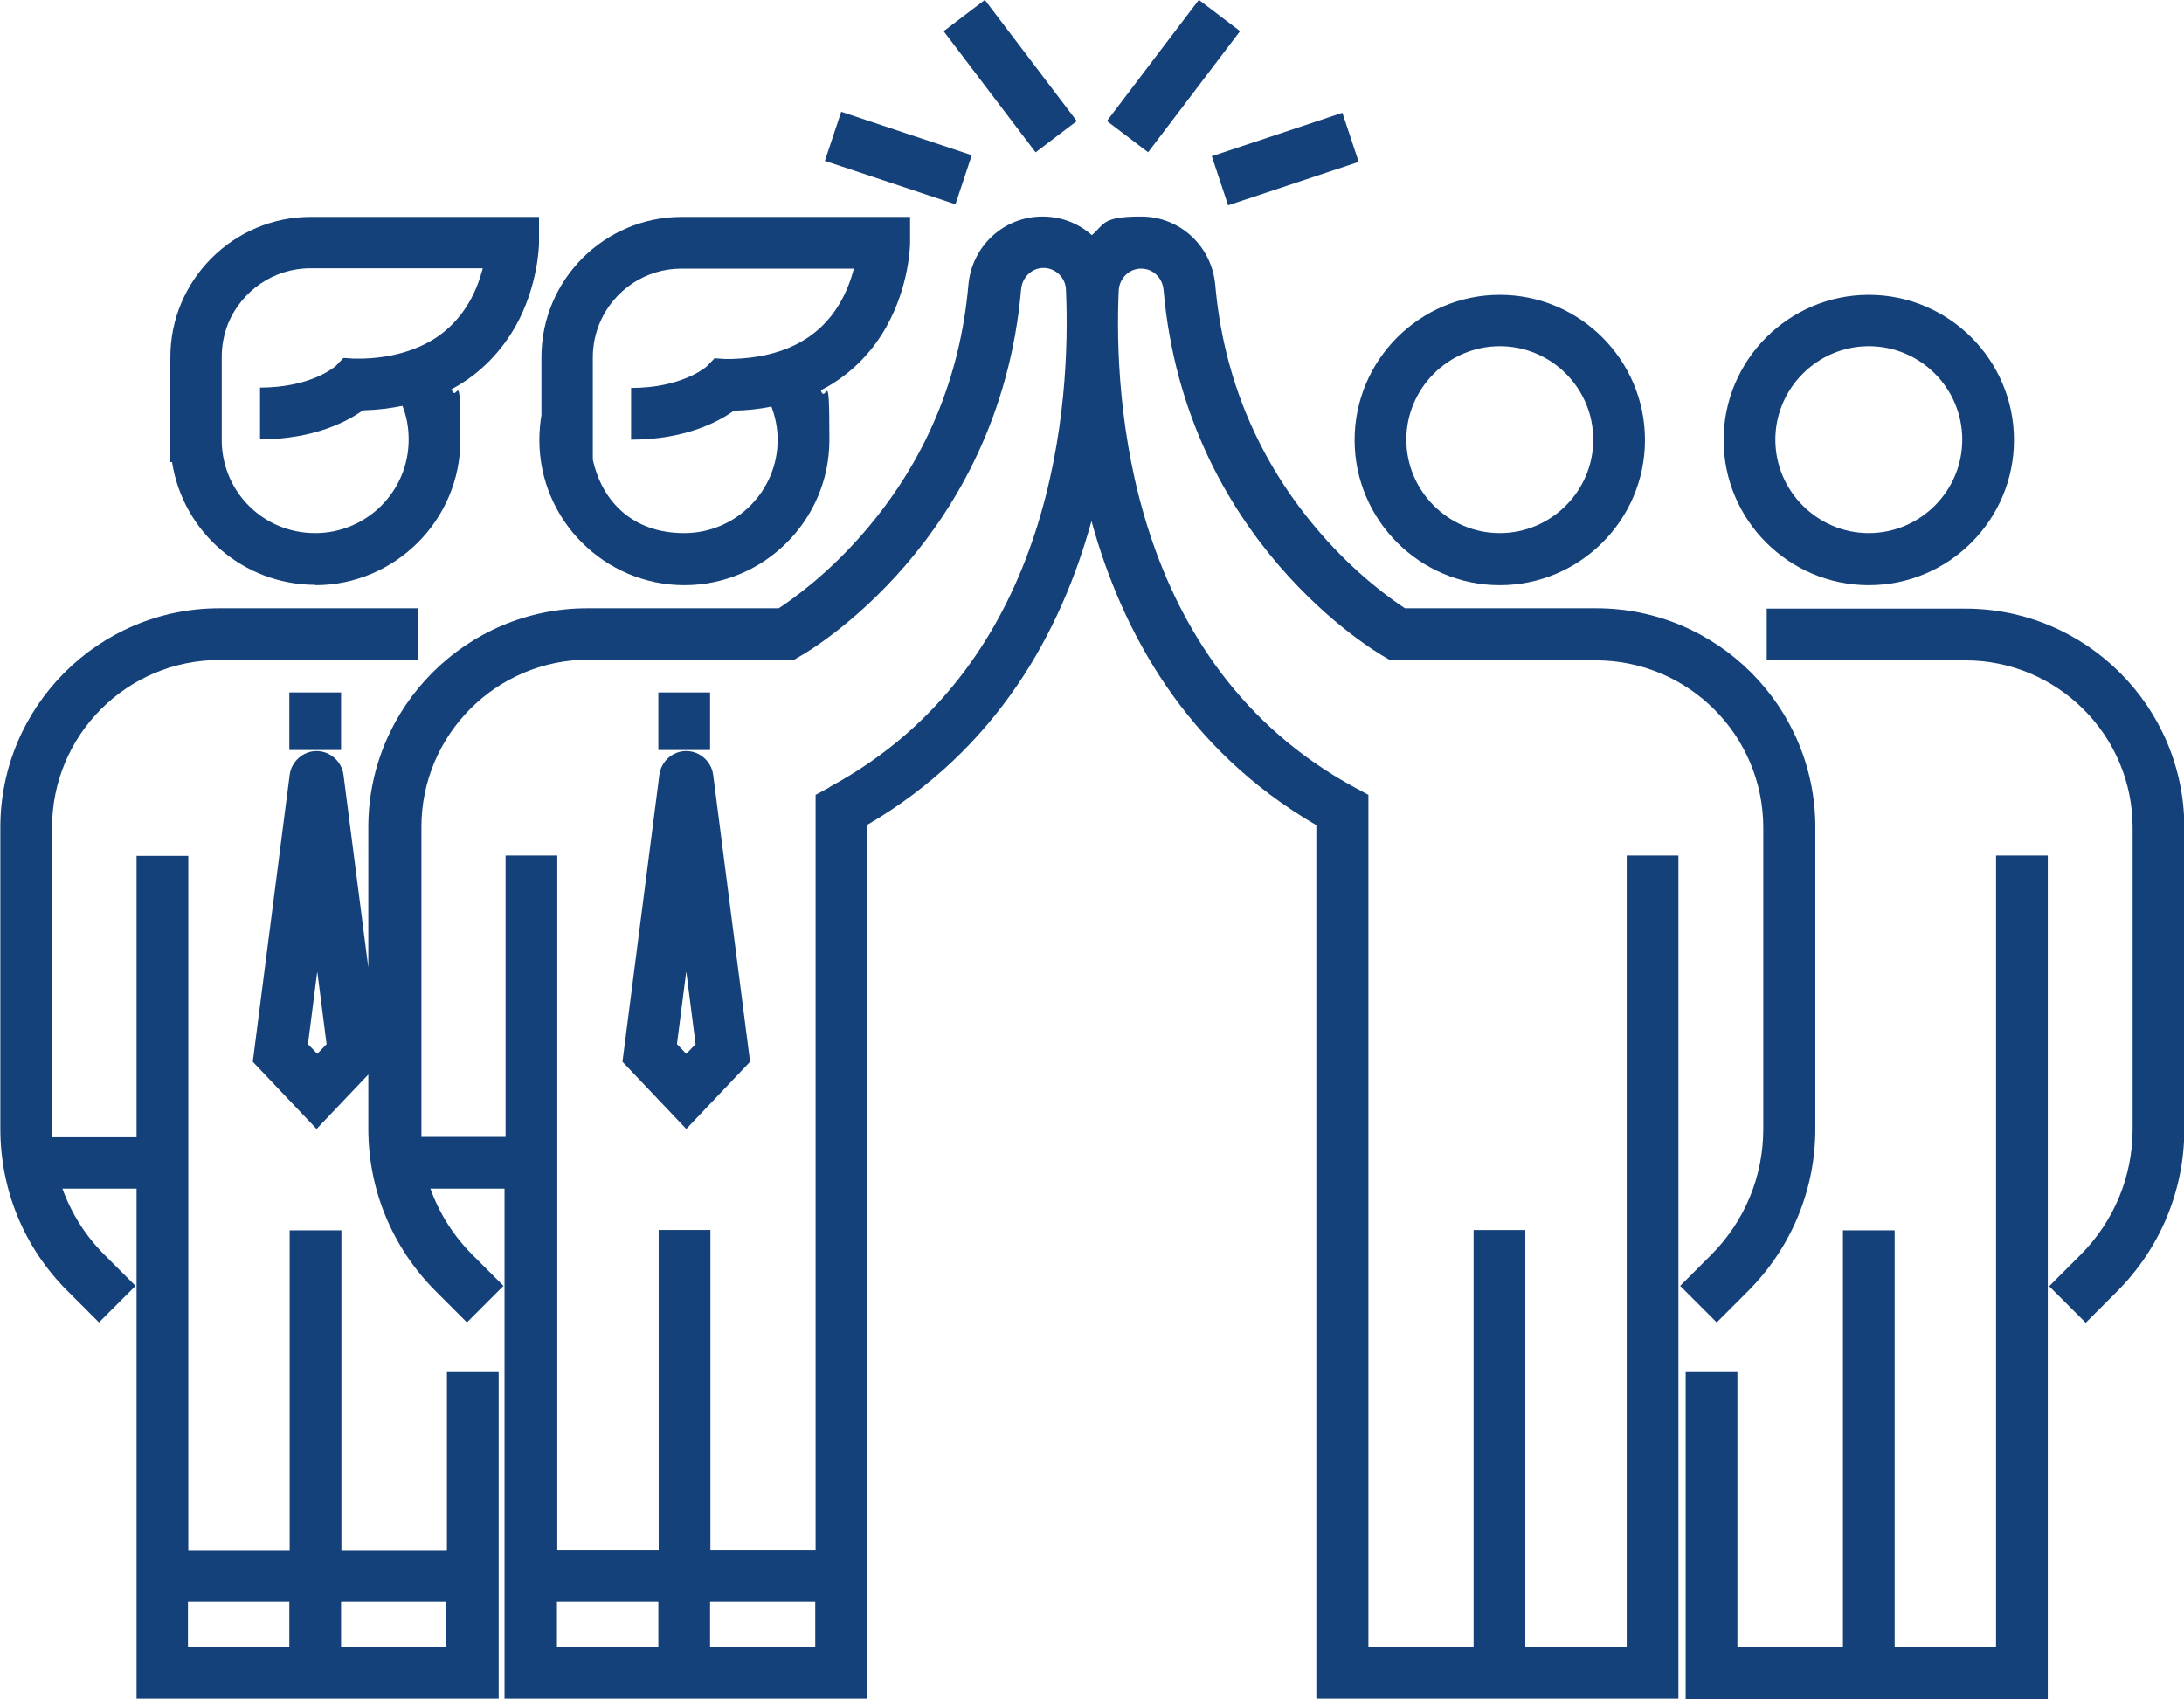
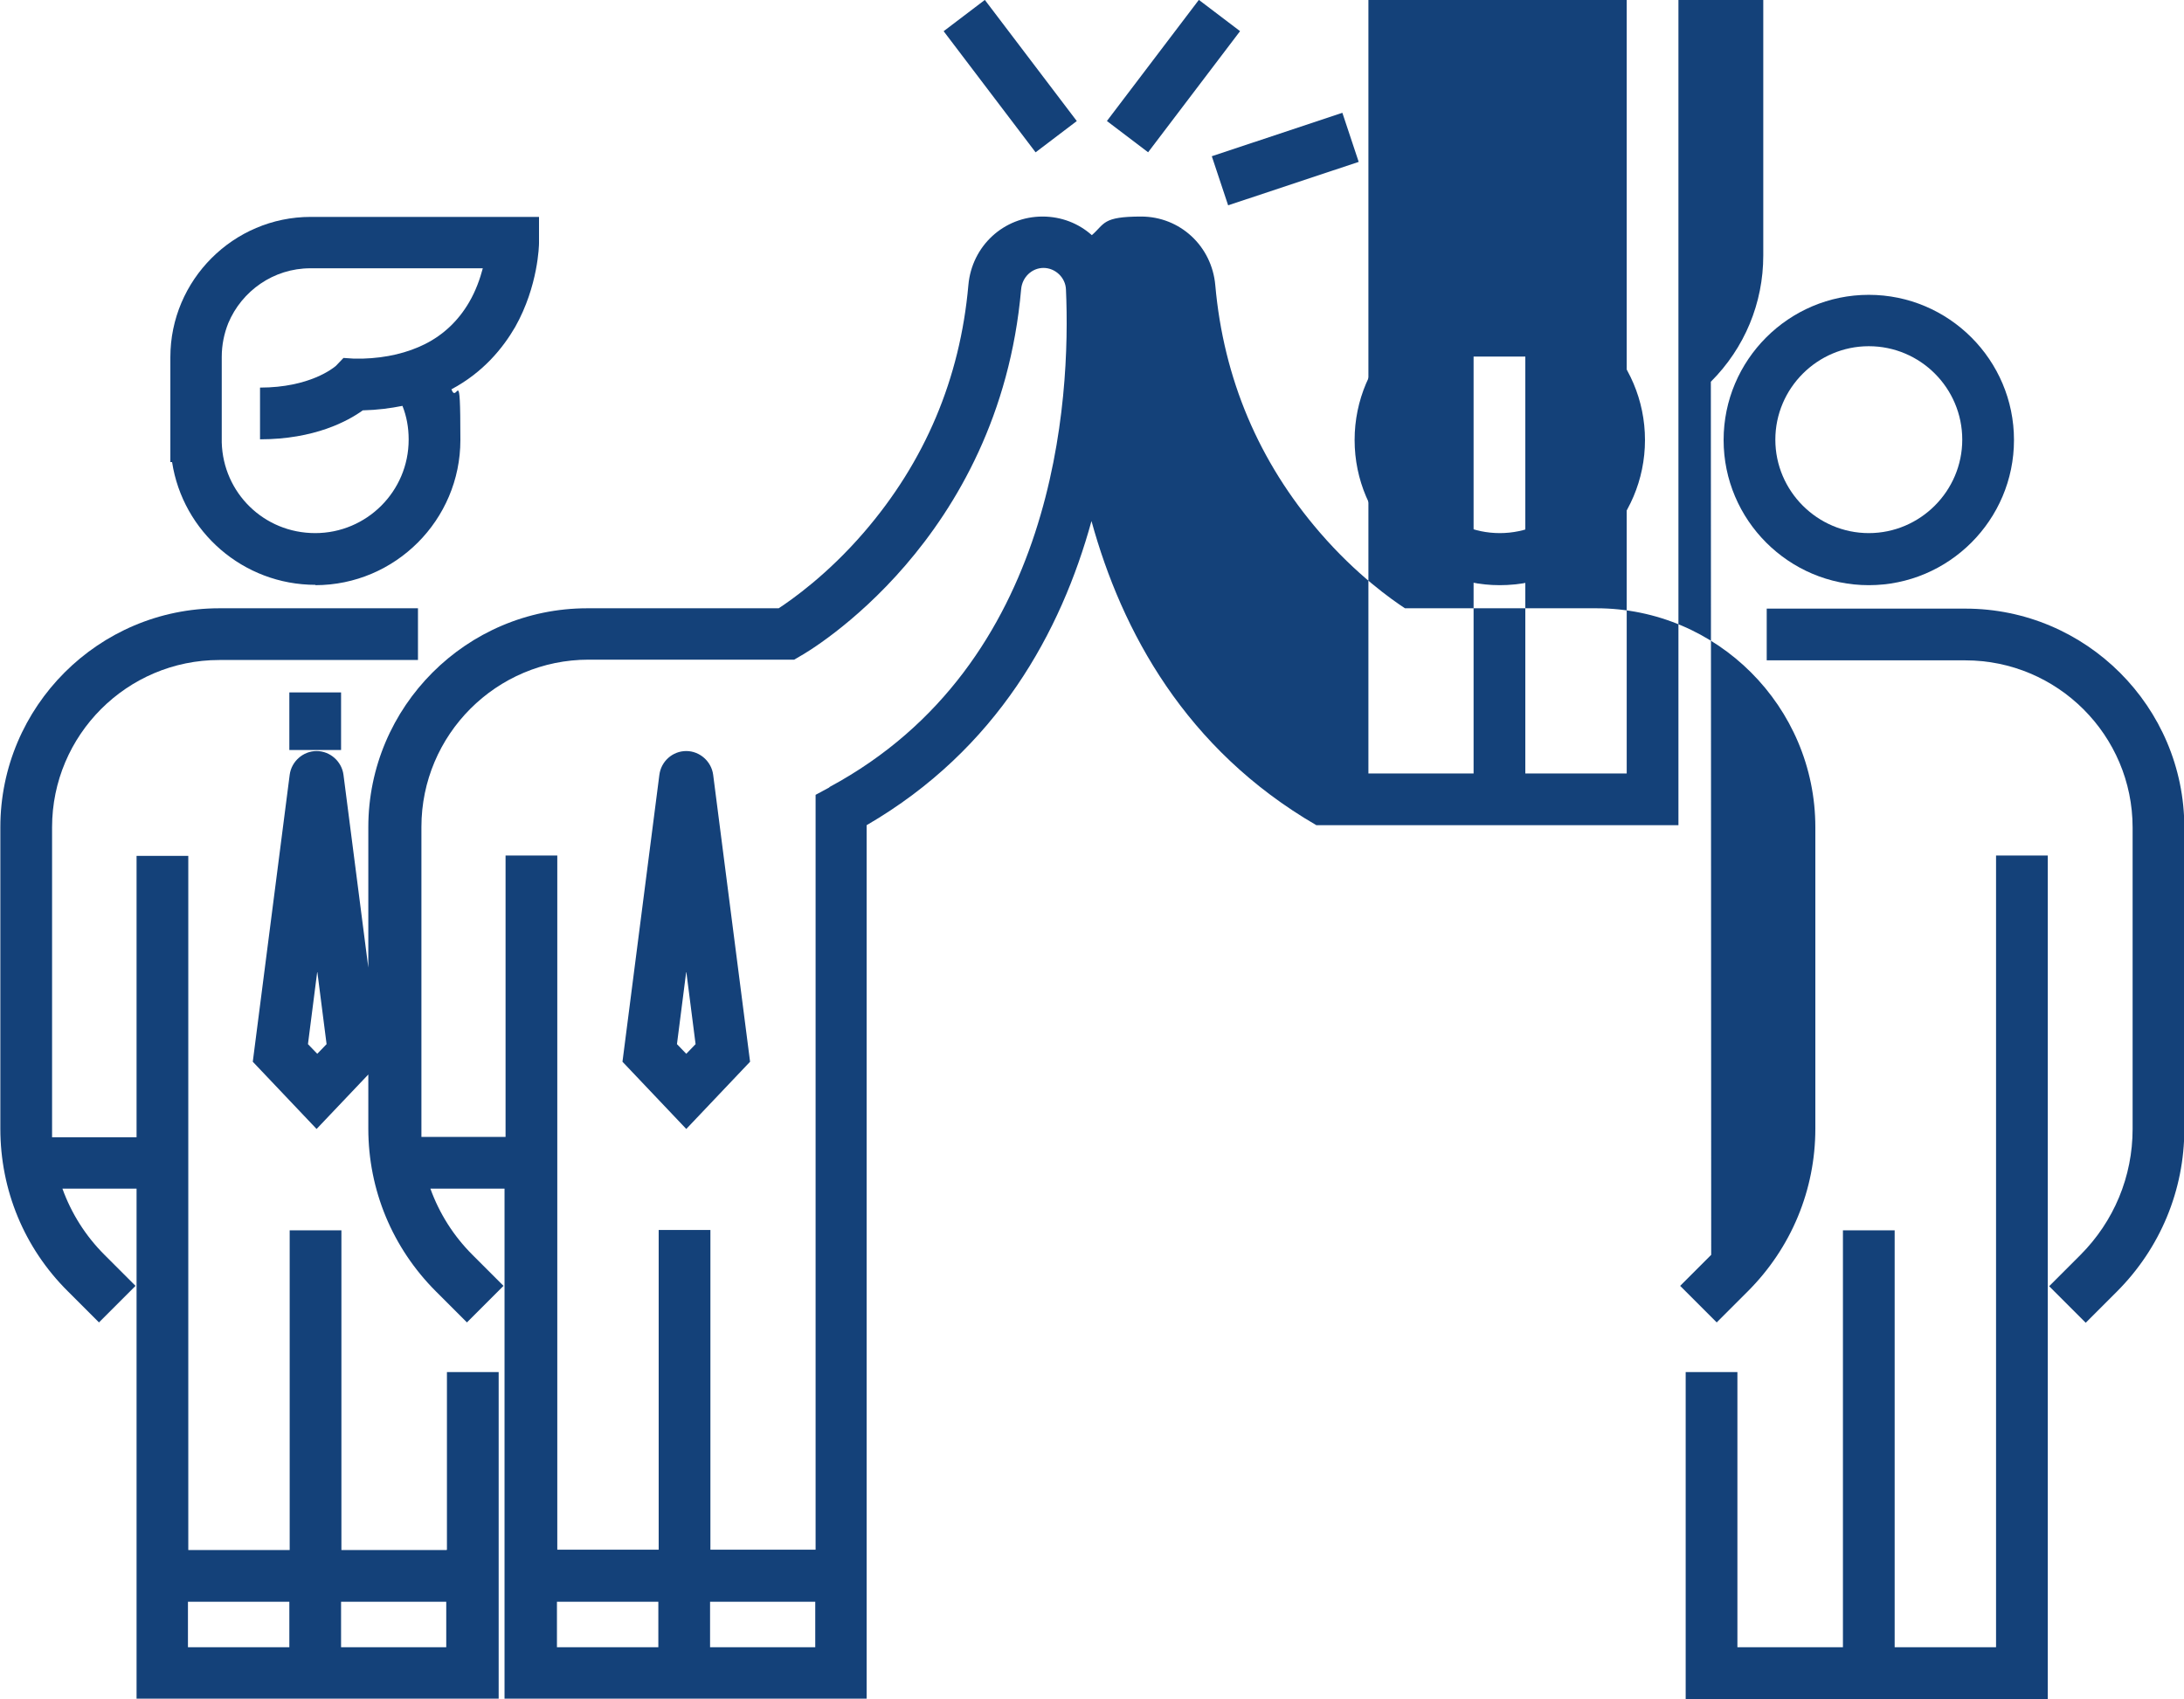
<svg xmlns="http://www.w3.org/2000/svg" id="Layer_4" version="1.1" viewBox="0 0 633.3 492.7">
  <defs>
    <style>
      .st0 {
        fill: #144179;
      }
    </style>
  </defs>
  <path class="st0" d="M129.5,449.5h-30.5v-92.7h-15v92.7h-29.4v-201.3h-15v81.6H15.1c0-.8,0-1.6,0-2.5v-87.4c0-26.7,21.7-48.5,48.5-48.5h57.6v-15h-57.6c-35,0-63.5,28.5-63.5,63.5v87.4c0,17.8,6.9,34.6,19.6,47.2l9,9,10.6-10.6-9-9c-5.5-5.5-9.6-12-12.2-19.2h21.5v147.9h105v-94.7h-15v51.5h0ZM54.5,464.5h29.4v13.2h-29.4v-13.2ZM98.9,477.7v-13.2h30.5v13.2h-30.5Z" />
  <path class="st0" d="M91.4,169.7c23.2,0,42.1-18.9,42.1-42.1s-.9-10.1-2.6-14.7c9.2-4.9,14.9-11.9,18.5-18.1,6.7-11.9,6.9-23.8,6.9-24.3v-7.6c0,0-66.2,0-66.2,0-22.4,0-40.7,18.3-40.7,40.7v30.4h.5c3.1,20.2,20.6,35.6,41.6,35.6h0ZM118.5,127.5c0,15-12.2,27.1-27.1,27.1s-26.7-11.7-27.1-26.3c0-.3,0-.5,0-.8v-24c0-3.5.7-6.8,1.9-9.8h0c3.9-9.3,13.1-15.9,23.8-15.9h50c-.8,3-2,6.5-4,9.9-3.1,5.3-7.4,9.4-12.8,12.1-5,2.5-11.1,4-18,4.2-.8,0-1.7,0-2.6,0l-3-.2-2.2,2.3c-.7.6-7.6,6.3-22,6.3v15c15.8,0,25.5-5.3,29.8-8.4,4.2-.1,8-.6,11.5-1.3,1.2,3,1.8,6.3,1.8,9.7h0Z" />
  <polygon class="st0" points="578.8 477.7 549.4 477.7 549.4 356.8 534.4 356.8 534.4 477.7 503.8 477.7 503.8 397.9 488.8 397.9 488.8 492.7 593.8 492.7 593.8 248.1 578.8 248.1 578.8 477.7" />
  <path class="st0" d="M569.9,176.5h-57.6v15h57.6c26.7,0,48.5,21.7,48.5,48.5v87.4c0,13.8-5.4,26.8-15.2,36.6l-9,9,10.6,10.6,9-9c12.6-12.6,19.6-29.4,19.6-47.2v-87.4c0-35-28.5-63.5-63.5-63.5h0Z" />
  <path class="st0" d="M541.9,169.7c23.2,0,42.1-18.9,42.1-42.1s-18.9-42.1-42.1-42.1-42.1,18.9-42.1,42.1,18.9,42.1,42.1,42.1ZM541.9,100.4c15,0,27.1,12.2,27.1,27.1s-12.2,27.1-27.1,27.1-27.1-12.2-27.1-27.1,12.2-27.1,27.1-27.1h0Z" />
-   <path class="st0" d="M198.4,169.7c23.2,0,42.1-18.9,42.1-42.1s-.9-9.9-2.5-14.4c9.5-4.9,15.4-12,19-18.4,6.7-11.9,6.9-23.8,6.9-24.3v-7.6c0,0-66.2,0-66.2,0-22.5,0-40.7,18.3-40.7,40.7v16.8c-.4,2.3-.6,4.8-.6,7.2,0,23.2,18.9,42.1,42.1,42.1h0ZM225.5,127.5c0,15-12.2,27.1-27.1,27.1s-23.8-9.1-26.5-21.3v-29.7c0-3.7.8-7.2,2.2-10.4,4-9,13-15.3,23.5-15.3h50c-.8,3-2,6.5-4,9.9-3.2,5.5-7.6,9.6-13.2,12.3-5.1,2.5-11.2,3.8-18.2,4-.6,0-1.3,0-2,0l-3-.2-2.2,2.3c-.7.6-7.6,6.3-22,6.3v15c15.8,0,25.5-5.3,29.8-8.4,3.9-.1,7.6-.5,10.9-1.2,1.1,3,1.8,6.2,1.8,9.6h0Z" />
-   <path class="st0" d="M496.2,363.9l-9,9,10.6,10.6,9-9c12.6-12.6,19.6-29.4,19.6-47.2v-87.4c0-35-28.5-63.5-63.5-63.5h-55.5c-3.8-2.5-14.1-9.7-24.7-22-17.7-20.5-27.9-44.6-30.3-71.7-1-11.3-10.2-19.9-21.5-19.9s-10.5,2.1-14.3,5.4c-3.8-3.4-8.8-5.4-14.3-5.4-11.2,0-20.5,8.5-21.5,19.9-2.4,27.1-12.6,51.2-30.3,71.7-10.6,12.3-20.9,19.5-24.7,22h-55.5c-35,0-63.5,28.5-63.5,63.5v40.7l-7.2-55.9c-.5-3.9-3.9-6.9-7.8-6.9s-7.3,3-7.8,6.9l-10.7,83.2,18.5,19.5,15-15.8v15.7c0,17.8,7,34.6,19.6,47.2l9,9,10.6-10.6-9-9c-5.5-5.5-9.6-12-12.2-19.2h21.5v147.9h105v-253.3c37.9-22,56.4-56.2,65.2-88.2,8.8,32,27.3,66.2,65.2,88.2v253.3h105v-244.5h-15v229.5h-29.4v-120.9h-15v120.9h-30.5v-247.1l-3.9-2.1c-66-35.7-69.9-112.8-68.5-144.2.2-3.5,3-6.3,6.5-6.3s6.2,2.7,6.5,6.2c6.4,72.9,61.8,105.1,64.1,106.4l1.7,1h59.6c26.7,0,48.5,21.7,48.5,48.5v87.4c0,13.8-5.4,26.8-15.2,36.6h0ZM92,305.6l-2.7-2.8,2.7-21.1,2.7,21.1-2.7,2.8ZM161.5,464.5h29.4v13.2h-29.4v-13.2ZM205.9,477.7v-13.2h30.5v13.2h-30.5ZM240.4,228.4l-3.9,2.1v218.9h-30.5v-92.7h-15v92.7h-29.4v-201.3h-15v81.6h-24.4c0-.8,0-1.6,0-2.5v-87.4c0-26.7,21.7-48.5,48.5-48.5h59.6l1.7-1c2.4-1.3,57.7-33.5,64.1-106.4.3-3.5,3.1-6.2,6.5-6.2s6.4,2.8,6.5,6.3c1.4,31.5-2.5,108.6-68.5,144.2h0Z" />
+   <path class="st0" d="M496.2,363.9l-9,9,10.6,10.6,9-9c12.6-12.6,19.6-29.4,19.6-47.2v-87.4c0-35-28.5-63.5-63.5-63.5h-55.5c-3.8-2.5-14.1-9.7-24.7-22-17.7-20.5-27.9-44.6-30.3-71.7-1-11.3-10.2-19.9-21.5-19.9s-10.5,2.1-14.3,5.4c-3.8-3.4-8.8-5.4-14.3-5.4-11.2,0-20.5,8.5-21.5,19.9-2.4,27.1-12.6,51.2-30.3,71.7-10.6,12.3-20.9,19.5-24.7,22h-55.5c-35,0-63.5,28.5-63.5,63.5v40.7l-7.2-55.9c-.5-3.9-3.9-6.9-7.8-6.9s-7.3,3-7.8,6.9l-10.7,83.2,18.5,19.5,15-15.8v15.7c0,17.8,7,34.6,19.6,47.2l9,9,10.6-10.6-9-9c-5.5-5.5-9.6-12-12.2-19.2h21.5v147.9h105v-253.3c37.9-22,56.4-56.2,65.2-88.2,8.8,32,27.3,66.2,65.2,88.2h105v-244.5h-15v229.5h-29.4v-120.9h-15v120.9h-30.5v-247.1l-3.9-2.1c-66-35.7-69.9-112.8-68.5-144.2.2-3.5,3-6.3,6.5-6.3s6.2,2.7,6.5,6.2c6.4,72.9,61.8,105.1,64.1,106.4l1.7,1h59.6c26.7,0,48.5,21.7,48.5,48.5v87.4c0,13.8-5.4,26.8-15.2,36.6h0ZM92,305.6l-2.7-2.8,2.7-21.1,2.7,21.1-2.7,2.8ZM161.5,464.5h29.4v13.2h-29.4v-13.2ZM205.9,477.7v-13.2h30.5v13.2h-30.5ZM240.4,228.4l-3.9,2.1v218.9h-30.5v-92.7h-15v92.7h-29.4v-201.3h-15v81.6h-24.4c0-.8,0-1.6,0-2.5v-87.4c0-26.7,21.7-48.5,48.5-48.5h59.6l1.7-1c2.4-1.3,57.7-33.5,64.1-106.4.3-3.5,3.1-6.2,6.5-6.2s6.4,2.8,6.5,6.3c1.4,31.5-2.5,108.6-68.5,144.2h0Z" />
  <path class="st0" d="M434.9,169.7c23.2,0,42.1-18.9,42.1-42.1s-18.9-42.1-42.1-42.1-42.1,18.9-42.1,42.1,18.9,42.1,42.1,42.1ZM434.9,100.4c15,0,27.1,12.2,27.1,27.1s-12.2,27.1-27.1,27.1-27.1-12.2-27.1-27.1,12.2-27.1,27.1-27.1h0Z" />
-   <rect class="st0" x="253.2" y="26" width="15" height="39.9" transform="translate(134.6 278.7) rotate(-71.6)" />
  <rect class="st0" x="285.4" y="0" width="15" height="44.1" transform="translate(46.3 181.6) rotate(-37.2)" />
  <rect class="st0" x="352.7" y="38.4" width="39.9" height="15" transform="translate(4.6 120.2) rotate(-18.4)" />
  <rect class="st0" x="318.3" y="14.6" width="44.1" height="15" transform="translate(116.9 279.8) rotate(-52.8)" />
  <rect class="st0" x="83.9" y="200.8" width="15" height="16.7" />
-   <rect class="st0" x="190.9" y="200.8" width="15" height="16.7" />
  <path class="st0" d="M199,217.8c-4,0-7.3,3-7.8,6.9l-10.7,83.2,18.5,19.5,18.5-19.5-10.7-83.2c-.5-3.9-3.9-6.9-7.8-6.9ZM199,305.6l-2.7-2.8,2.7-21.1,2.7,21.1-2.7,2.8Z" />
</svg>